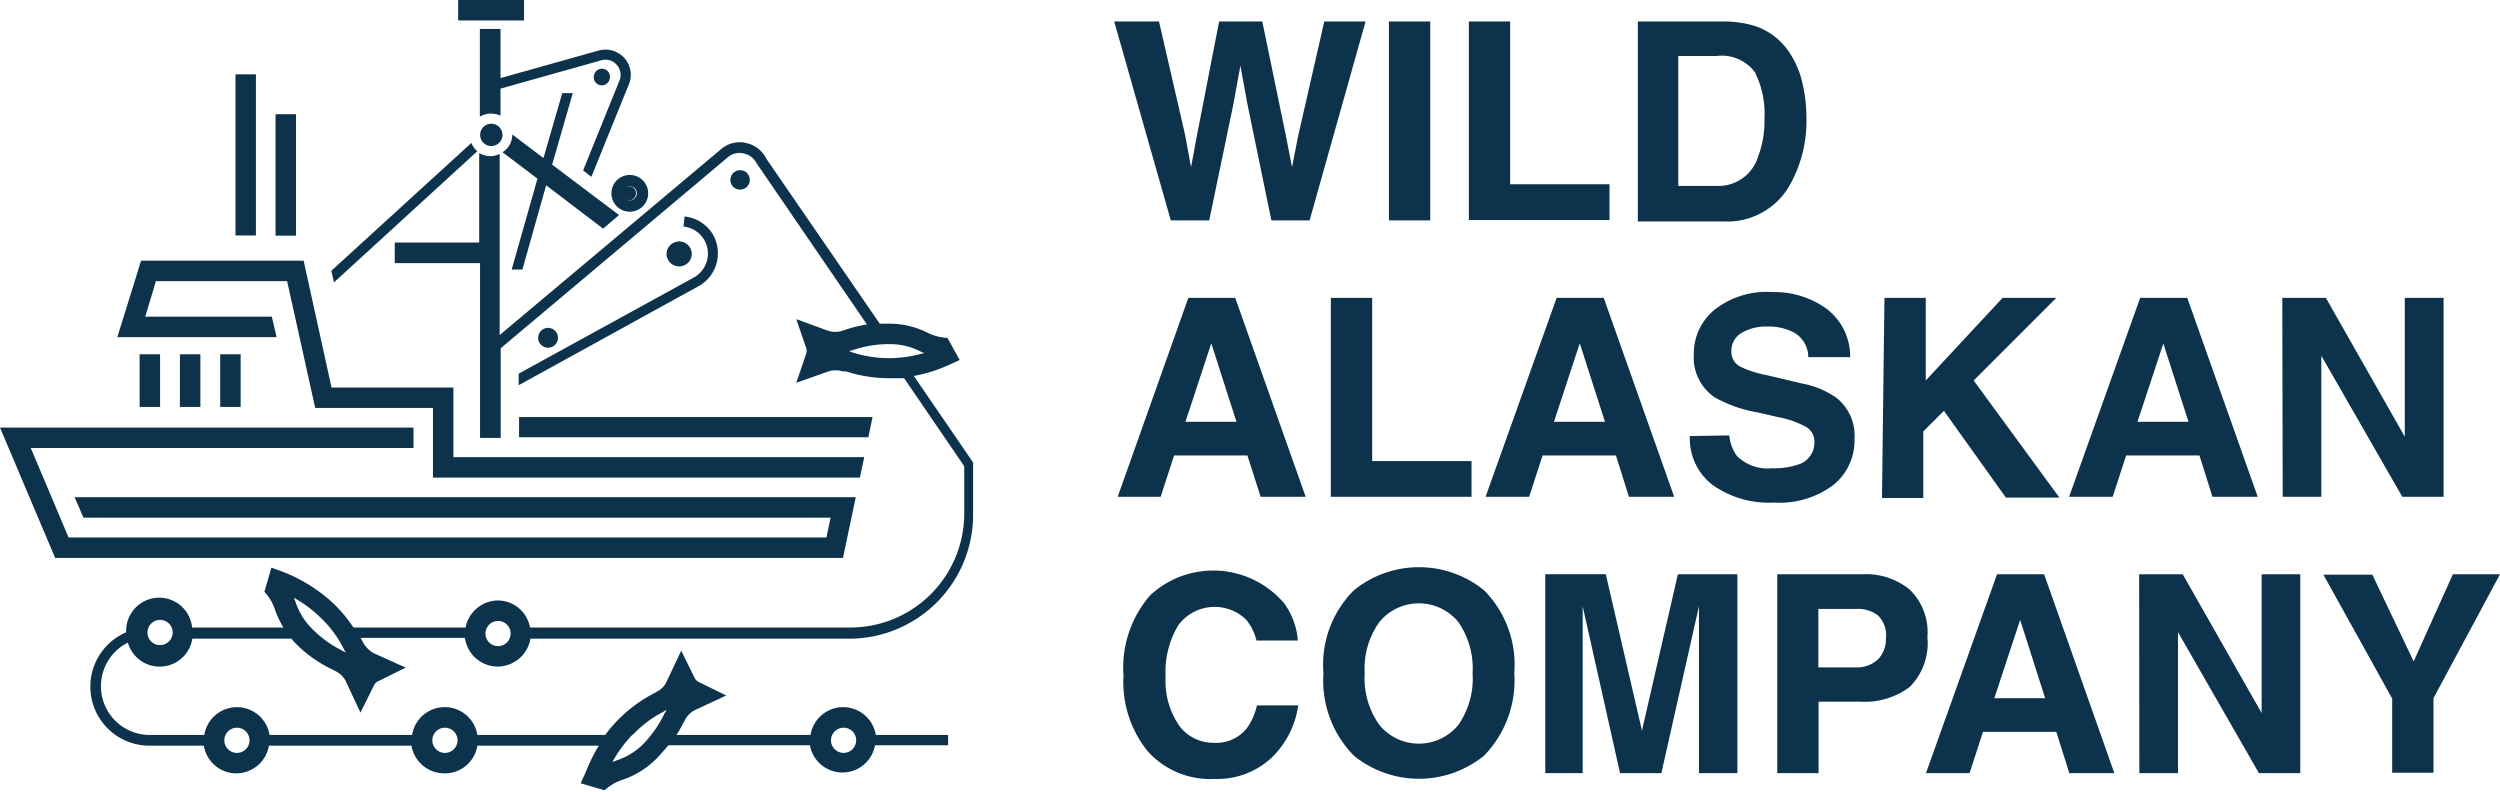
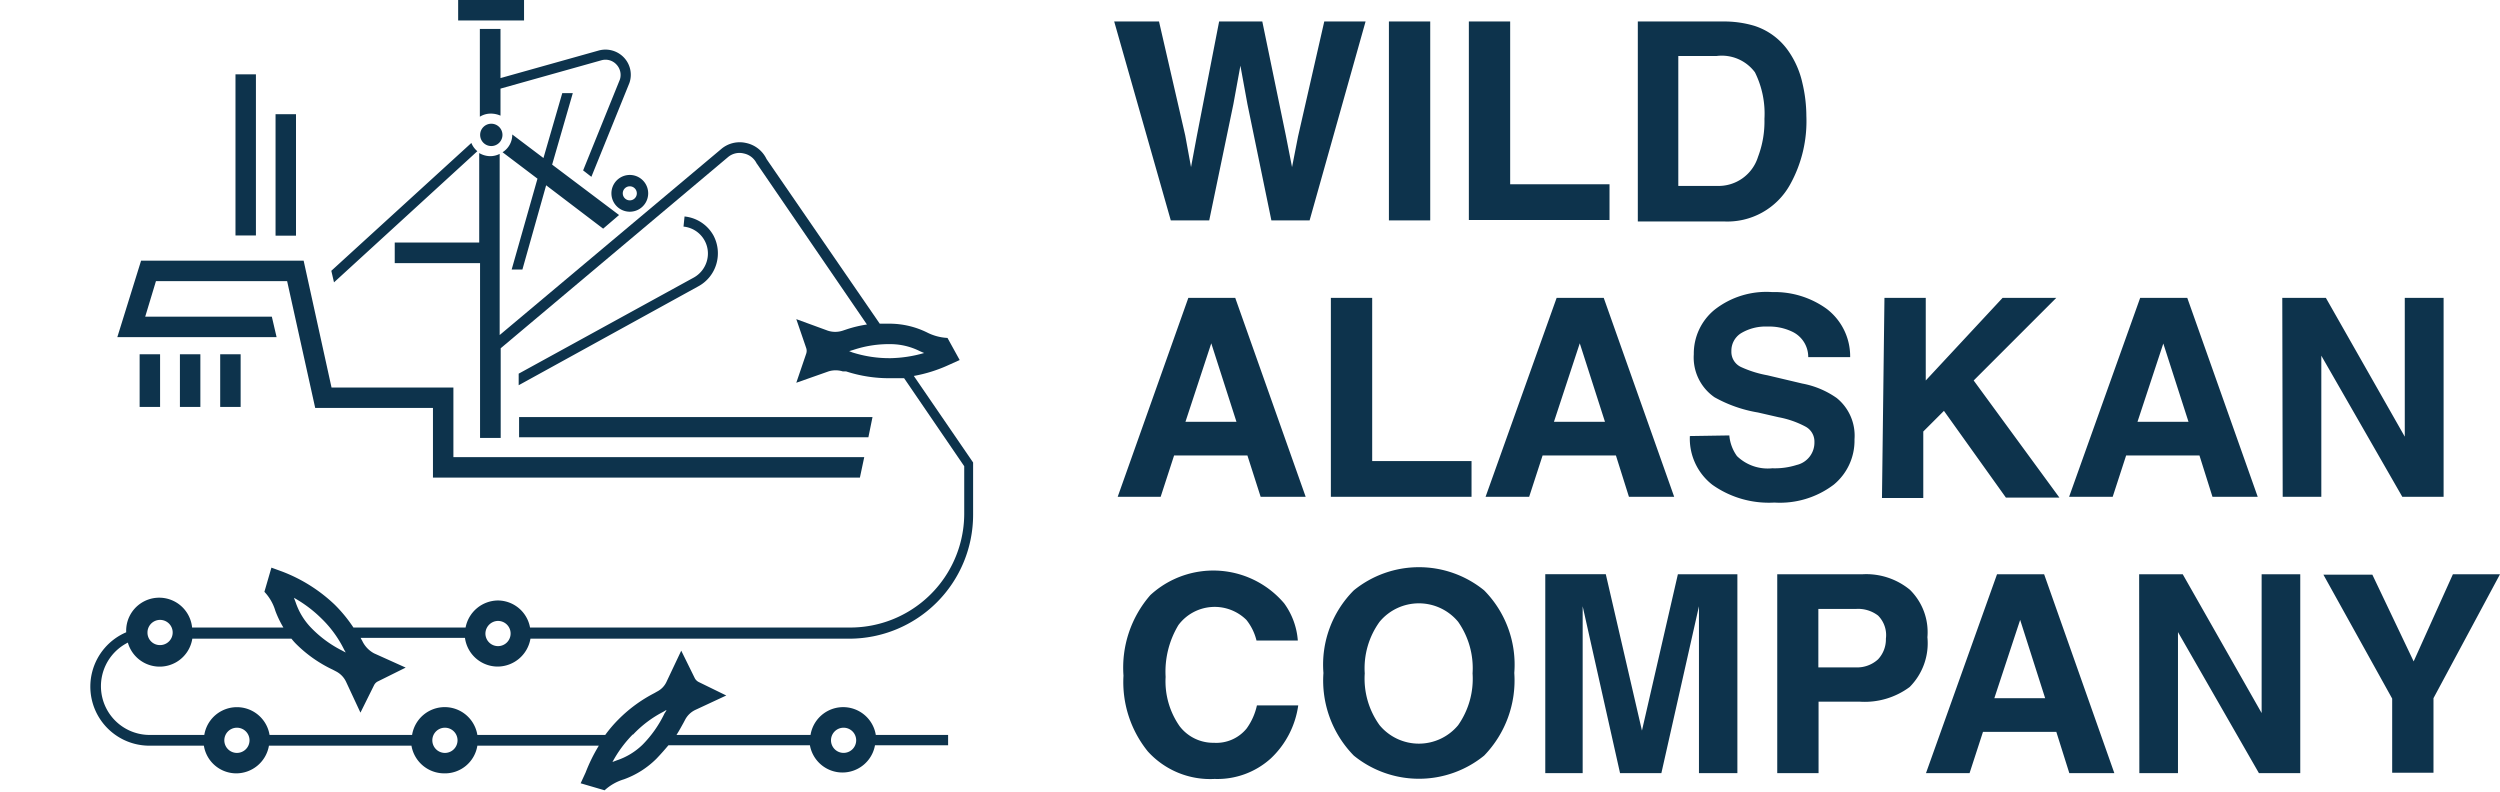
<svg xmlns="http://www.w3.org/2000/svg" width="300" height="95" fill="none">
  <g fill="#0D334C" clip-path="url(#a)">
-     <path d="M74.634 23.2a.843.843 0 1 0 1.686 0 .843.843 0 0 0-1.686 0ZM102.694 59.663H8.948l1.066 2.454H99.67l-.496 2.38H8.229L3.693 53.763h45.931V51.31H0l6.618 15.64h94.539l1.537-7.287ZM83.013 30.463a1.512 1.512 0 1 0-3.024.05 1.512 1.512 0 0 0 3.023-.05ZM66.95 40.403a1.19 1.19 0 1 0-2.354.342 1.19 1.19 0 0 0 2.354-.342ZM73.172 9.42a.965.965 0 0 0-1.885-.415.967.967 0 1 0 1.885.414ZM89.978 21.59a1.164 1.164 0 0 0-1.99-.824 1.165 1.165 0 1 0 1.99.824Z" />
    <path d="M73.37 23.2a2.206 2.206 0 1 0 4.412 0 2.206 2.206 0 0 0-4.412 0Zm3.05 0a.843.843 0 1 1-1.687 0 .843.843 0 0 1 1.686 0ZM19.21 42.51h-2.454v6.32h2.454v-6.32ZM24.044 42.51H21.59v6.32h2.454v-6.32ZM28.877 42.51h-2.454v6.32h2.454v-6.32ZM60.06 13.88v-3.246l12.096-3.396a1.784 1.784 0 0 1 1.81.496 1.81 1.81 0 0 1 .42 1.81l-4.412 10.905.992.769 4.56-11.254a3 3 0 0 0-.668-3.073 3.05 3.05 0 0 0-3.05-.818L60.06 9.37v-5.9h-2.478v10.535c.394-.245.85-.373 1.313-.372.402 0 .799.084 1.166.248ZM62.885 0h-7.907v2.454h7.907V0ZM30.711 8.923h-2.453v19.334h2.453V8.924ZM35.52 13.707h-2.454v14.575h2.454V13.707Z" />
    <path d="M58.92 17.525a1.339 1.339 0 1 0 0-2.677 1.339 1.339 0 0 0 0 2.677ZM59.762 79.988a4.015 4.015 0 0 0 3.892-3.346H101.9a14.873 14.873 0 0 0 14.873-14.872v-6.271l-7.114-10.386a17.345 17.345 0 0 0 4.238-1.339l1.265-.57-1.463-2.652a6.102 6.102 0 0 1-2.479-.67 10.212 10.212 0 0 0-4.362-1.04h-1.289L91.985 19.086a3.52 3.52 0 0 0-2.478-1.933 3.42 3.42 0 0 0-2.975.743L59.96 40.205V18.467c-.352.18-.743.274-1.14.272a2.627 2.627 0 0 1-1.314-.372V29.1H47.368v2.479h10.238v20.97h2.478V41.791L87.35 18.863a2.133 2.133 0 0 1 1.909-.446 2.206 2.206 0 0 1 1.561 1.24v-.026l13.212 19.31c-.842.125-1.671.324-2.479.595l-.446.148a2.85 2.85 0 0 1-1.76 0l-3.792-1.388 1.19 3.47a1.04 1.04 0 0 1 0 .67l-1.19 3.495 3.867-1.363a2.875 2.875 0 0 1 1.71 0h.397c1.712.558 3.503.834 5.304.817h1.661l7.213 10.56v5.726a13.68 13.68 0 0 1-8.544 12.632 13.683 13.683 0 0 1-5.263 1H63.604a3.941 3.941 0 0 0-3.842-3.246 3.99 3.99 0 0 0-3.892 3.247H42.411a17.032 17.032 0 0 0-2.256-2.752 18.863 18.863 0 0 0-6.296-3.966l-1.289-.47-.842 2.9a5.676 5.676 0 0 1 1.313 2.28c.26.697.584 1.37.967 2.008H23.052a3.965 3.965 0 0 0-7.907.57 7.089 7.089 0 0 0 2.751 13.608h6.569a3.942 3.942 0 0 0 3.892 3.321 3.991 3.991 0 0 0 3.916-3.321h17.103a3.99 3.99 0 0 0 3.917 3.321 3.94 3.94 0 0 0 3.99-3.321h14.575a20.122 20.122 0 0 0-1.586 3.222l-.595 1.29 2.875.842a5.949 5.949 0 0 1 2.305-1.314 10.61 10.61 0 0 0 3.917-2.479c.57-.594 1.04-1.14 1.438-1.61H97.19a3.966 3.966 0 0 0 7.808 0h8.774v-1.24h-8.675a3.967 3.967 0 0 0-7.833 0H81.178c.347-.545.595-1.016.818-1.413l.223-.421a2.677 2.677 0 0 1 1.264-1.19l3.669-1.71-3.297-1.612a1.065 1.065 0 0 1-.496-.495l-1.61-3.272-1.736 3.668c-.23.538-.642.977-1.165 1.24l-.347.198a17.129 17.129 0 0 0-4.313 3.173 15.677 15.677 0 0 0-1.561 1.834H57.283a3.966 3.966 0 0 0-7.832 0H32.347a3.967 3.967 0 0 0-7.832 0h-6.569a5.85 5.85 0 0 1-2.603-11.08 3.966 3.966 0 0 0 7.734-.47h11.898c.184.234.383.458.595.668a15.689 15.689 0 0 0 4.362 3.05l.422.222c.526.278.944.723 1.19 1.264l1.71 3.669 1.636-3.297c.106-.21.28-.376.495-.47l3.297-1.637-3.792-1.71a3.272 3.272 0 0 1-1.438-1.537 2.057 2.057 0 0 1-.173-.322h12.517a3.966 3.966 0 0 0 3.966 3.445Zm47.096-37.007a14.627 14.627 0 0 1-4.586-.694l-.372-.149.496-.148a13.485 13.485 0 0 1 4.462-.694 7.912 7.912 0 0 1 3.52.842l.52.223a15.463 15.463 0 0 1-4.04.62Zm-47.096 31.53a1.512 1.512 0 1 1-1.512 1.511 1.537 1.537 0 0 1 1.512-1.512Zm41.469 12.815a1.51 1.51 0 1 1 0 3.021 1.51 1.51 0 0 1 0-3.021Zm-25.258.817a13.463 13.463 0 0 1 3.619-2.726l.372-.223c0 .148-.174.297-.248.47a13.782 13.782 0 0 1-2.603 3.694 8.08 8.08 0 0 1-3.098 1.884l-.52.198a14.503 14.503 0 0 1 2.428-3.297h.05Zm-22.581-.817a1.512 1.512 0 1 1 0 3.024 1.512 1.512 0 0 1 0-3.024Zm-24.936 0a1.512 1.512 0 1 1-.05 0h.05Zm-9.27-9.915a1.488 1.488 0 0 1-1.488-1.513 1.512 1.512 0 1 1 1.487 1.513Zm22.308.892-.471-.248a13.779 13.779 0 0 1-3.669-2.702 8.08 8.08 0 0 1-1.883-3.098l-.199-.52a15.27 15.27 0 0 1 3.297 2.478 13.46 13.46 0 0 1 2.726 3.743l.224.397-.025-.05Z" />
    <path d="M54.408 46.5H39.783l-3.346-15.218H16.93l-2.85 9.17h19.11L32.62 38H17.425l1.29-4.264h15.74l3.37 15.22h14.13v8.353h51.234l.521-2.454H54.408v-8.353Z" />
    <path d="M62.29 50.045v2.43h41.916l.495-2.43h-42.41ZM85.615 28.258a4.485 4.485 0 0 0-3.47-2.281l-.124 1.215a3.247 3.247 0 0 1 2.8 4.14 3.296 3.296 0 0 1-1.536 1.957L62.241 44.84v1.388l21.565-11.873a4.462 4.462 0 0 0 2.156-2.677 4.561 4.561 0 0 0-.347-3.42ZM56.565 17.153 39.758 32.496l.322 1.388 17.202-15.74a2.48 2.48 0 0 1-.718-.991ZM66.256 19.755l2.479-8.576h-1.264l-2.256 7.783-3.743-2.825a2.48 2.48 0 0 1-1.165 2.131l4.19 3.173-3.099 10.906h1.289l2.85-10.113 6.842 5.205 1.908-1.636-8.03-6.048ZM139.081 2.578l3.148 13.682.694 3.793.694-3.718 2.677-13.757h5.181l2.826 13.682.743 3.793.719-3.669 3.148-13.806h4.957l-6.717 23.87h-4.586l-2.875-13.955-.843-4.61-.842 4.61-2.9 13.955h-4.611l-6.792-23.87h5.379ZM171.627 26.448h-4.958V2.578h4.958v23.87ZM176.262 2.578h4.958V22.11h11.922v4.288h-16.88V2.578ZM210.518 3.098a7.908 7.908 0 0 1 4.09 3.024 10.763 10.763 0 0 1 1.685 3.867c.308 1.292.466 2.614.471 3.941a15.637 15.637 0 0 1-1.933 8.18 8.602 8.602 0 0 1-8.006 4.462h-10.287V2.578h10.287c1.25-.01 2.495.165 3.693.52Zm-9.122 3.62v15.59h4.611a4.957 4.957 0 0 0 4.957-3.494c.549-1.448.81-2.989.769-4.537a11.125 11.125 0 0 0-1.141-5.601 4.957 4.957 0 0 0-4.585-1.959h-4.611ZM142.601 35.743h5.627l8.452 23.87h-5.403l-1.587-4.957h-8.799l-1.611 4.957h-5.156l8.477-23.87Zm-.347 14.873h6.122l-3.024-9.42-3.098 9.42ZM159.704 35.743h4.958v19.582h11.922v4.288h-16.88v-23.87ZM186.797 35.743h5.651l8.453 23.87h-5.429l-1.561-4.957h-8.8l-1.611 4.957h-5.23l8.527-23.87Zm-.323 14.873h6.123l-3.024-9.42-3.099 9.42ZM207.519 52.252c.076.893.393 1.75.917 2.478a5.306 5.306 0 0 0 4.239 1.463 8.673 8.673 0 0 0 2.924-.397 2.755 2.755 0 0 0 2.132-2.751 2.027 2.027 0 0 0-1.041-1.835 11.132 11.132 0 0 0-3.247-1.14l-2.479-.57a16.043 16.043 0 0 1-5.23-1.834 5.801 5.801 0 0 1-2.479-5.156 6.797 6.797 0 0 1 2.479-5.33 10.064 10.064 0 0 1 6.941-2.13 10.685 10.685 0 0 1 6.519 2.007 7.162 7.162 0 0 1 2.825 5.8h-5.031a3.349 3.349 0 0 0-1.909-3.049 6.374 6.374 0 0 0-2.975-.62 5.725 5.725 0 0 0-3.172.794 2.473 2.473 0 0 0-1.165 2.156 2.003 2.003 0 0 0 1.165 1.909c1.012.462 2.078.795 3.172.991l4.189.992c1.481.277 2.884.869 4.115 1.735a5.802 5.802 0 0 1 2.132 4.957 6.842 6.842 0 0 1-2.479 5.429 10.683 10.683 0 0 1-7.139 2.156c-2.648.151-5.27-.6-7.436-2.131a7.013 7.013 0 0 1-2.702-5.85l4.735-.075ZM226.134 35.743h4.957v9.915l9.221-9.915h6.445l-9.915 9.915 10.287 14.054h-6.42l-7.436-10.41-2.479 2.479v7.981h-4.957l.297-24.019ZM256.821 35.743h5.651l8.453 23.87h-5.429l-1.561-4.957h-8.8l-1.611 4.957h-5.23l8.527-23.87Zm-.323 14.873h6.123l-3.024-9.395-3.099 9.395ZM273.874 35.743h5.23l9.469 16.657V35.743h4.66v23.87h-4.957l-9.717-16.93v16.93h-4.635l-.05-23.87ZM138.04 71.412a11.16 11.16 0 0 1 12.553-1.766 11.159 11.159 0 0 1 3.509 2.757 8.651 8.651 0 0 1 1.636 4.462h-4.957a6.394 6.394 0 0 0-1.215-2.478 5.423 5.423 0 0 0-4.218-1.544 5.429 5.429 0 0 0-3.937 2.163 10.833 10.833 0 0 0-1.537 6.222 9.398 9.398 0 0 0 1.686 5.924 5.073 5.073 0 0 0 4.115 1.983 4.683 4.683 0 0 0 3.916-1.71 7.425 7.425 0 0 0 1.239-2.777h4.958a10.79 10.79 0 0 1-3.272 6.346 9.543 9.543 0 0 1-6.767 2.479 10.09 10.09 0 0 1-8.006-3.297 13.234 13.234 0 0 1-2.925-9.097 13.241 13.241 0 0 1 3.222-9.667ZM178.096 90.672a12.392 12.392 0 0 1-15.64 0 12.878 12.878 0 0 1-3.644-9.915 12.621 12.621 0 0 1 3.644-9.915 12.392 12.392 0 0 1 15.64 0 12.676 12.676 0 0 1 2.889 4.563c.625 1.711.874 3.536.73 5.352a12.97 12.97 0 0 1-3.619 9.915Zm-3.123-3.644a9.69 9.69 0 0 0 1.735-6.222 9.709 9.709 0 0 0-1.735-6.196 6.116 6.116 0 0 0-4.709-2.21 6.124 6.124 0 0 0-4.71 2.21 9.519 9.519 0 0 0-1.785 6.196 9.546 9.546 0 0 0 1.785 6.222 6.124 6.124 0 0 0 9.419 0ZM201.347 68.909h7.139v23.87h-4.611V72.75l-4.511 20.028h-4.958L189.92 72.75v20.028h-4.487v-23.87h7.263l4.338 18.763 4.313-18.763ZM229.158 82.442a9.048 9.048 0 0 1-5.974 1.76h-4.957v8.577h-4.958v-23.87h10.262a8.254 8.254 0 0 1 5.652 1.859 7.136 7.136 0 0 1 2.107 5.7 7.446 7.446 0 0 1-2.132 5.974Zm-3.792-8.576a3.943 3.943 0 0 0-2.653-.793h-4.511v7.015h4.511a3.72 3.72 0 0 0 2.653-.967 3.5 3.5 0 0 0 .942-2.479 3.324 3.324 0 0 0-.942-2.776ZM239.643 68.909h5.652l8.427 23.87h-5.403l-1.562-4.958h-8.799l-1.612 4.958h-5.23l8.527-23.87Zm-.322 14.872h6.097l-2.999-9.395-3.098 9.395ZM256.697 68.909h5.23l9.469 16.657V68.909h4.635v23.87h-4.958l-9.716-16.93v16.93h-4.636l-.024-23.87ZM294.349 68.909H300l-7.982 14.872v8.948h-4.957v-8.898l-8.254-14.873h5.874l4.958 10.41 4.71-10.46Z" />
  </g>
  <defs>
    <clipPath id="a">
      <path fill="#fff" d="M0 0h300v95H0z" />
    </clipPath>
  </defs>
</svg>